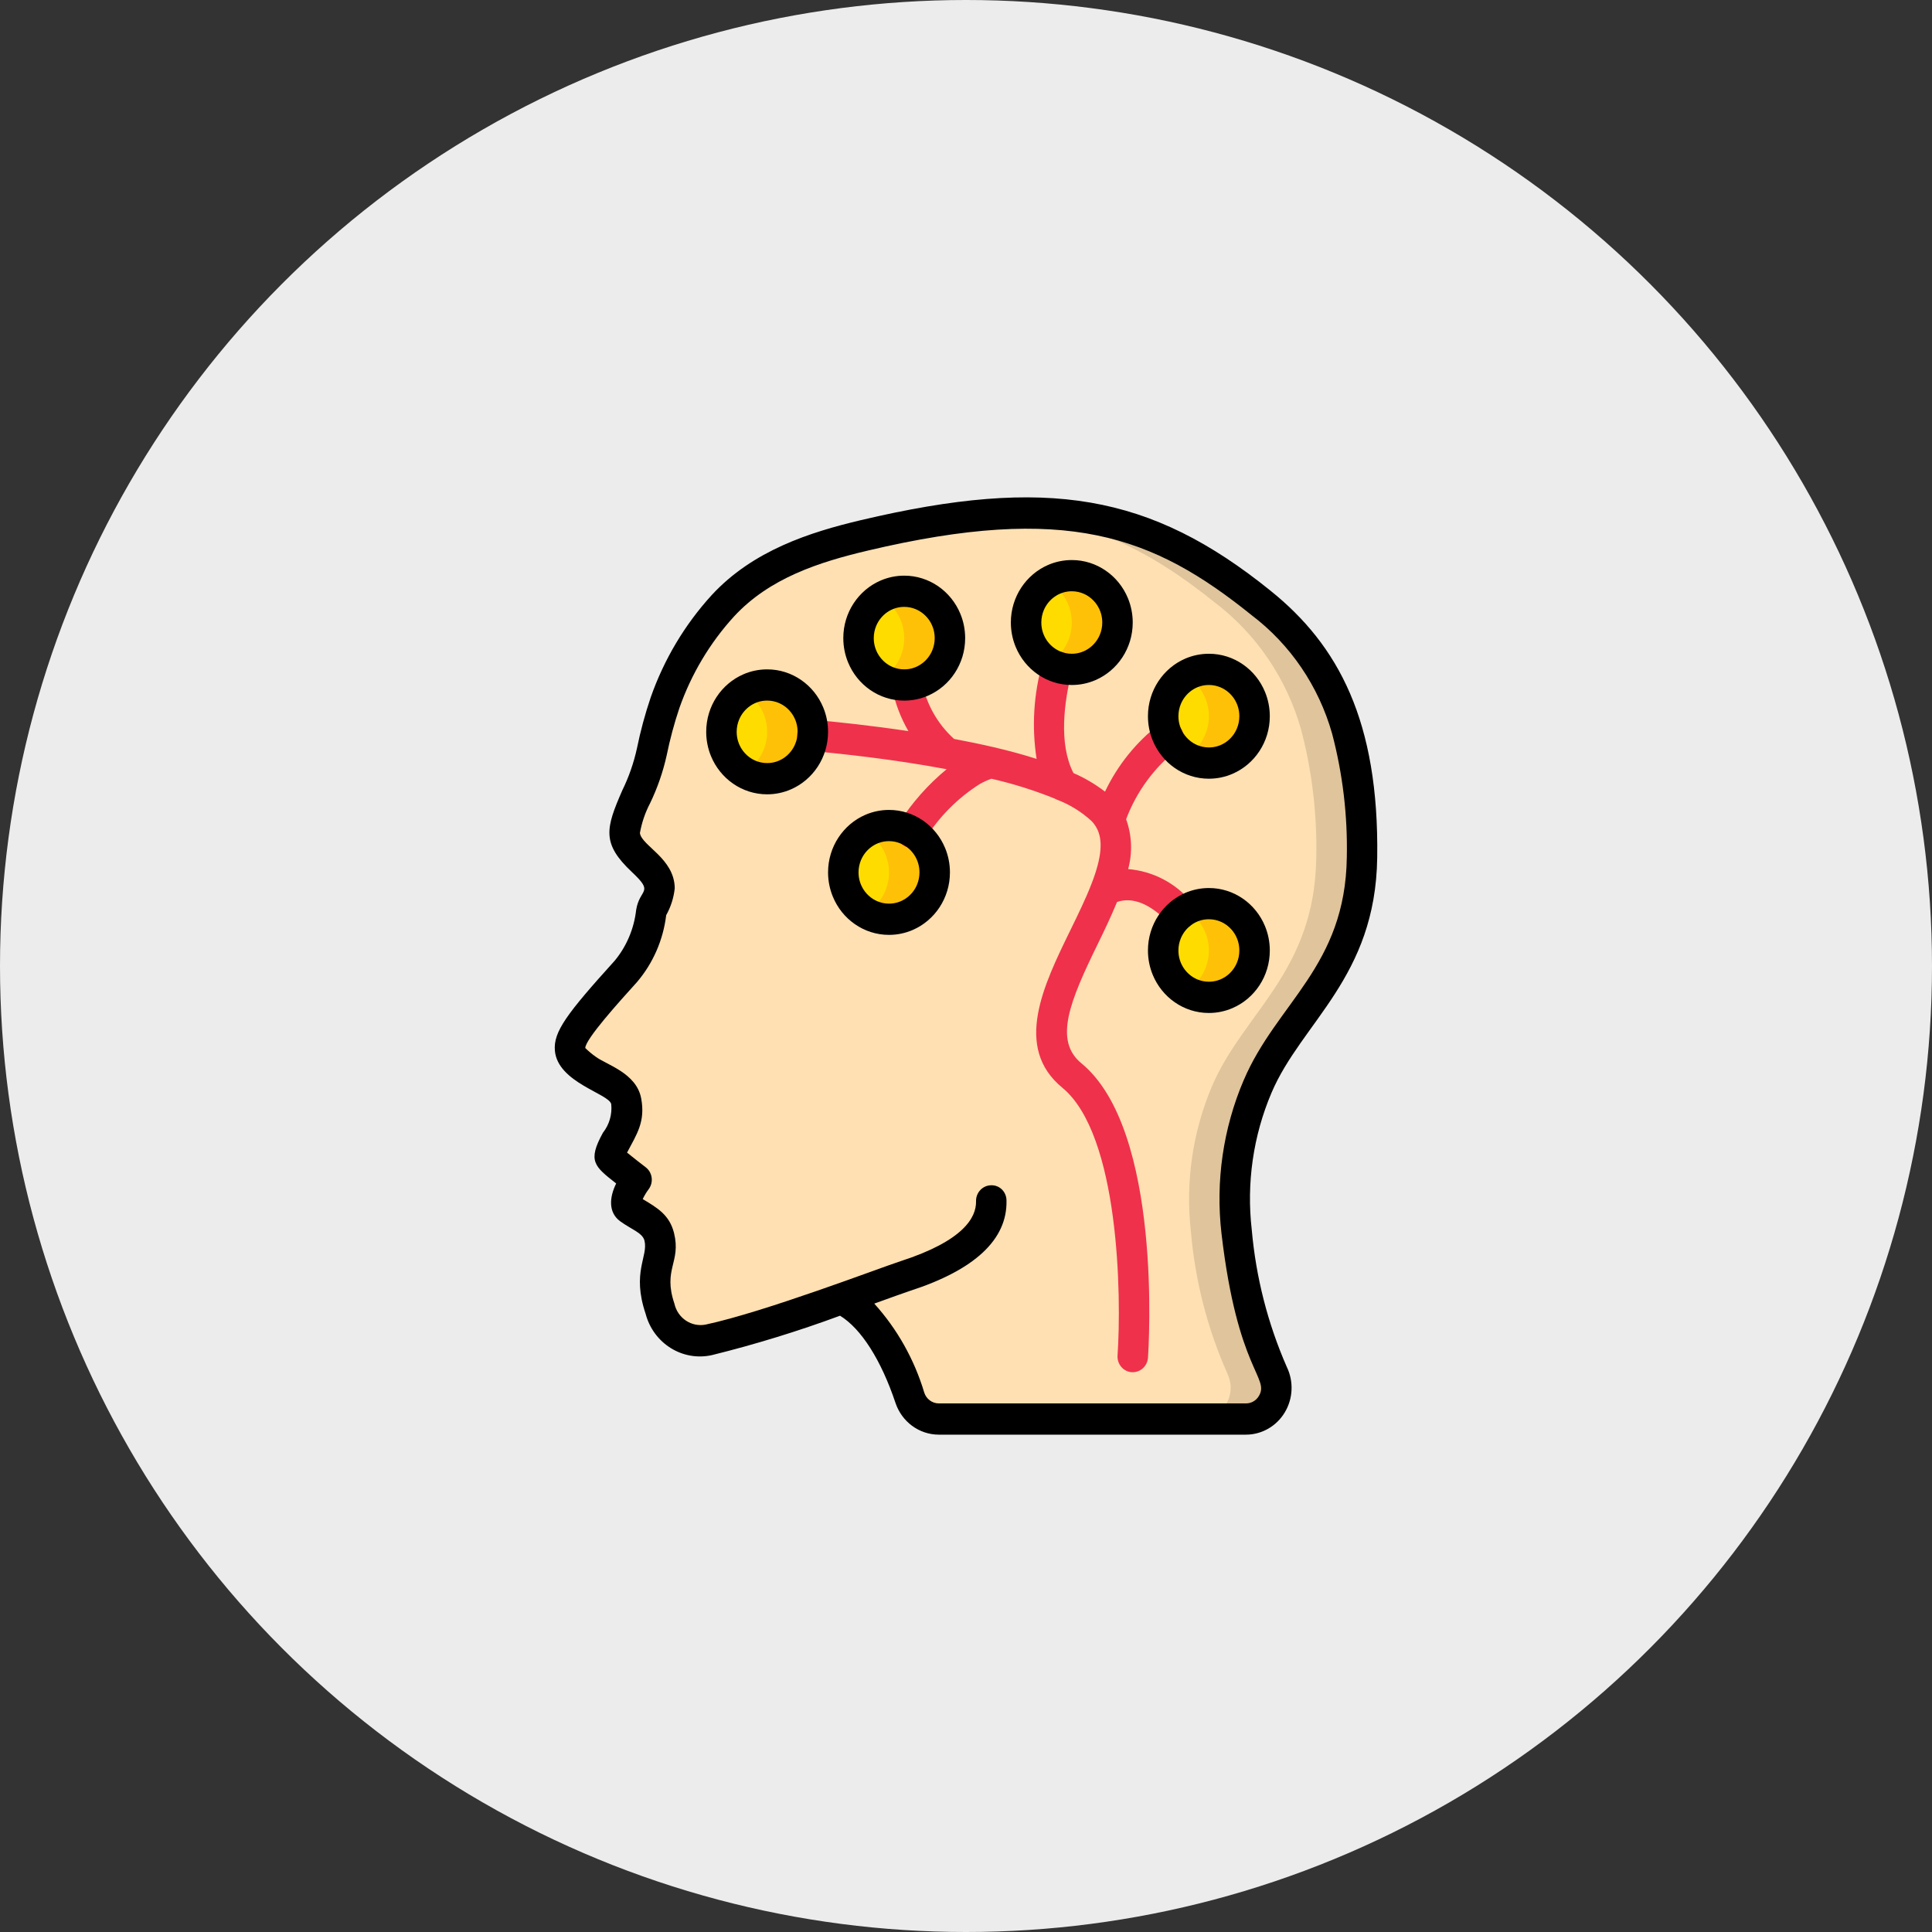
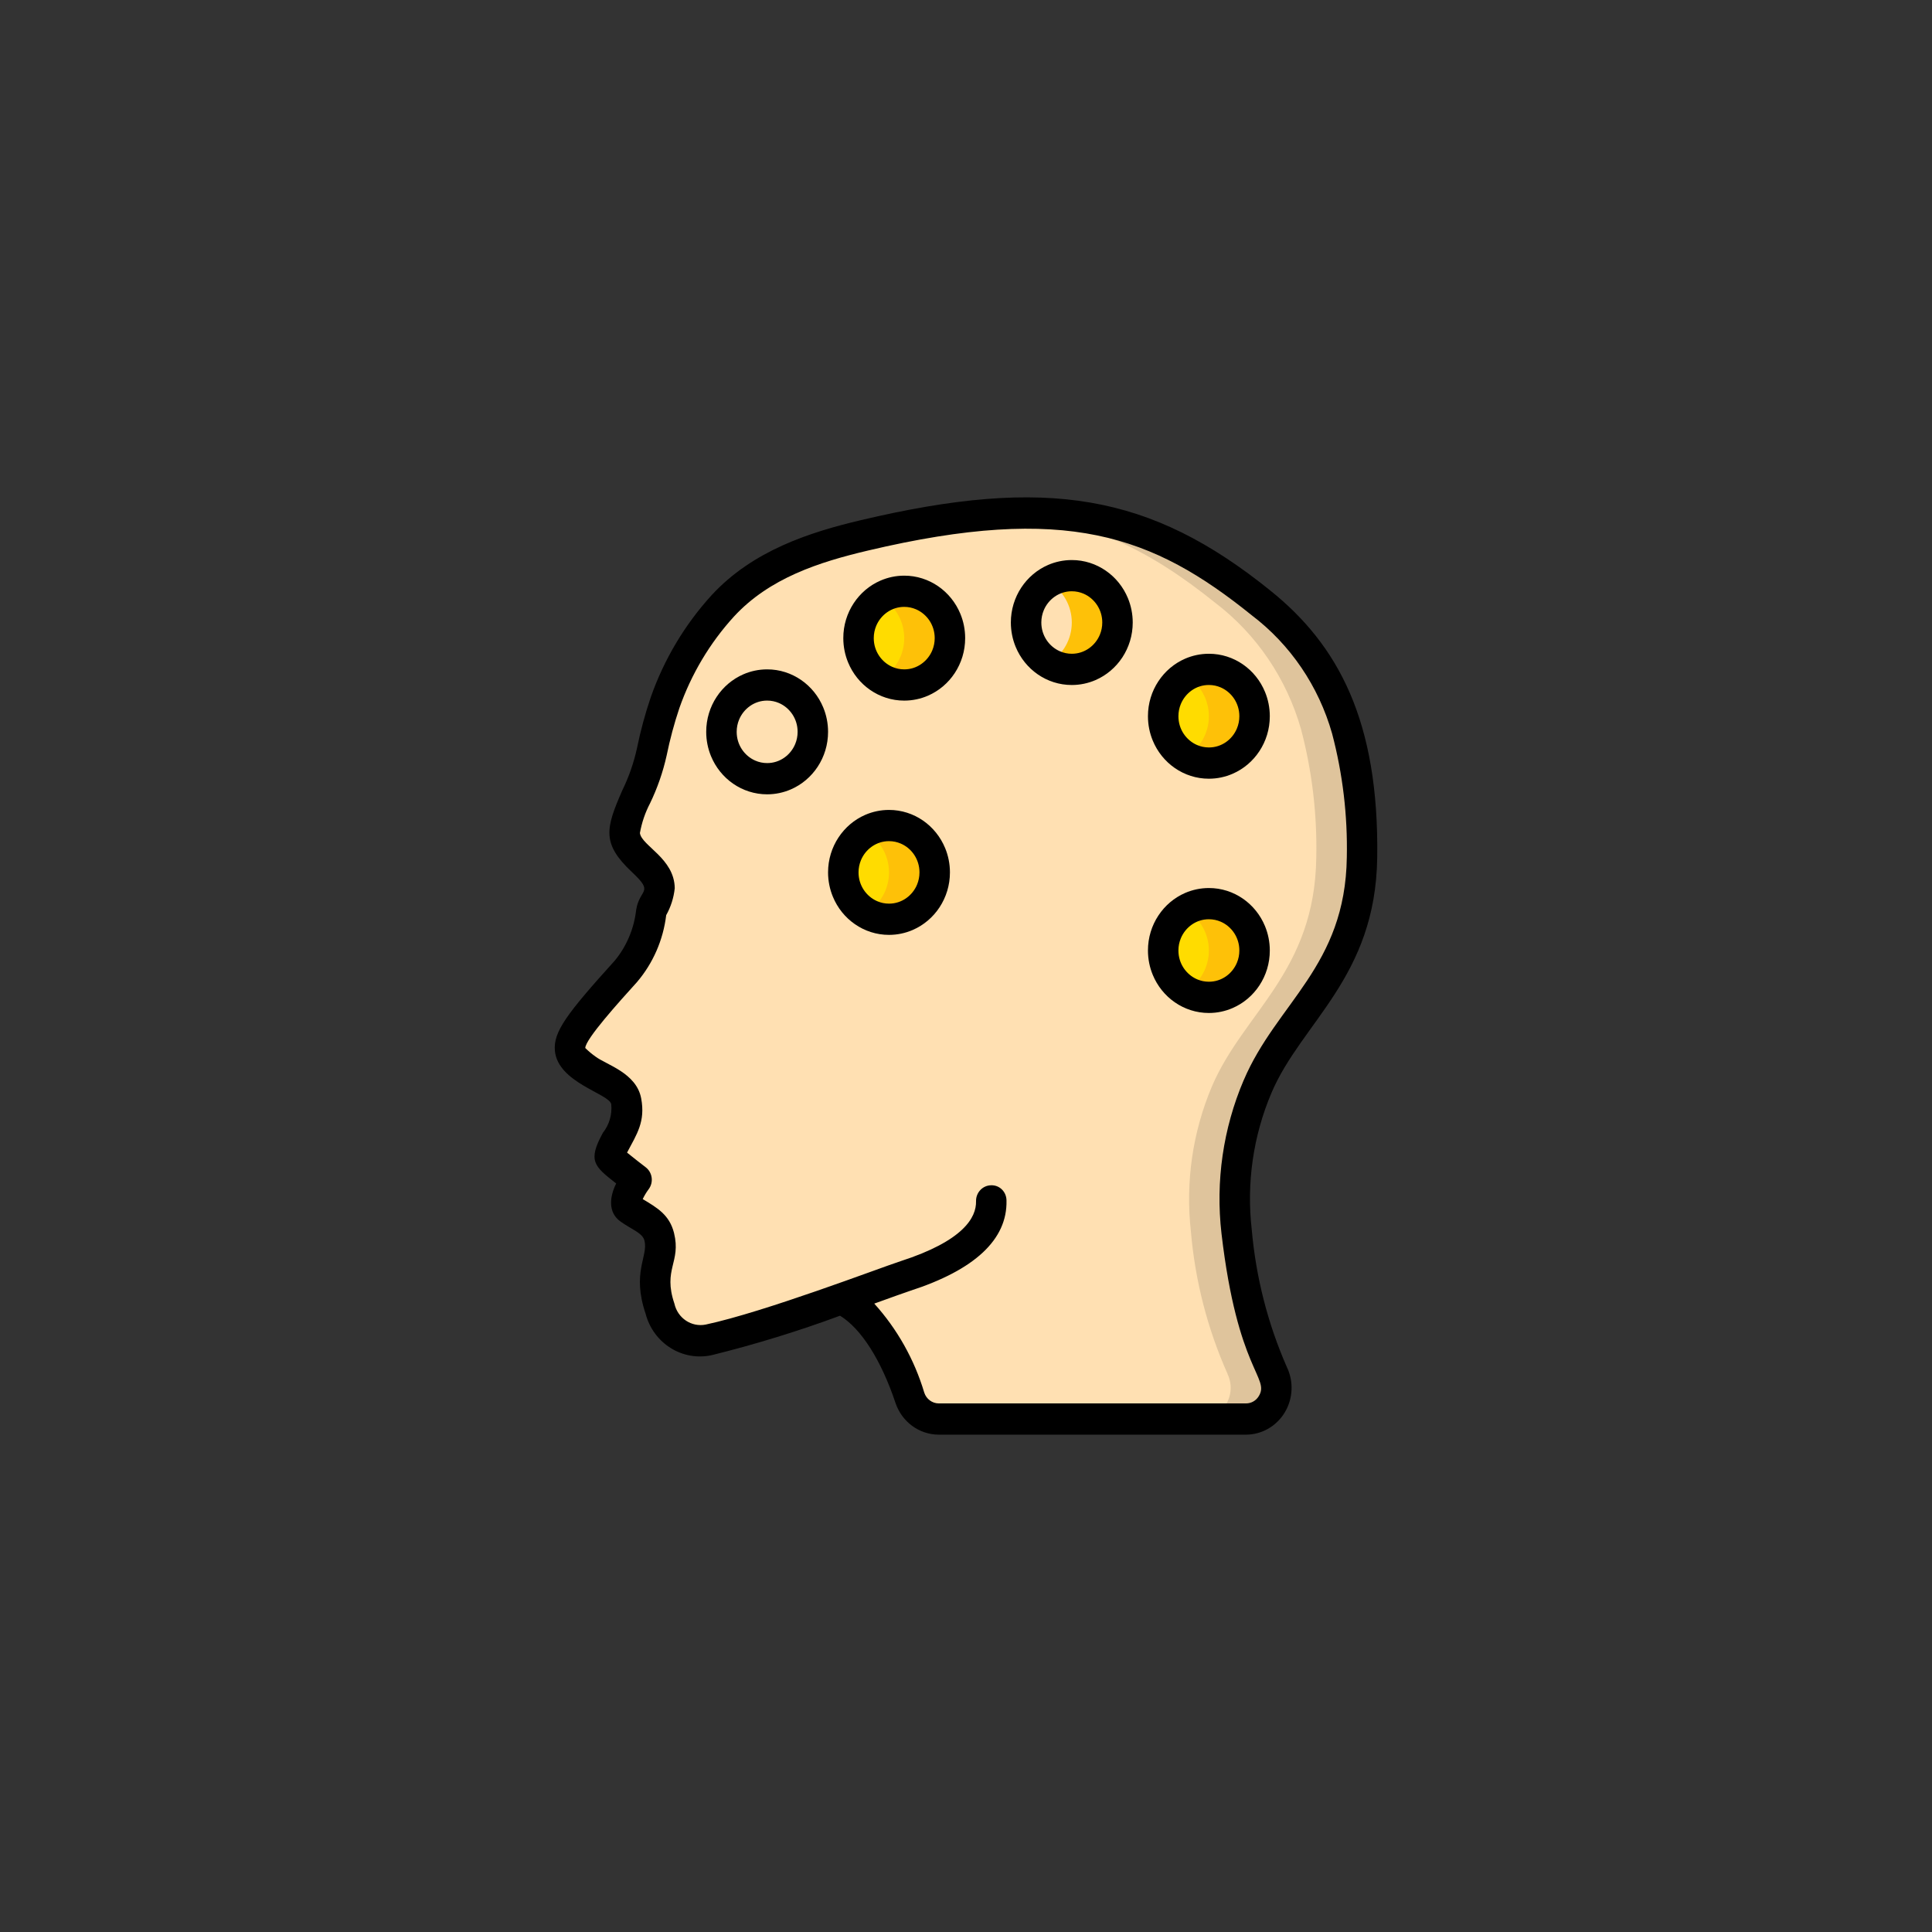
<svg xmlns="http://www.w3.org/2000/svg" width="101" height="101" viewBox="0 0 101 101" fill="none">
  <rect x="0" y="0" width="101" height="101" fill="#333333" stroke="none" />
-   <circle cx="50.5" cy="50.5" r="50.5" fill="#ECECEC" />
  <g clip-path="url(#clip0_19_616)">
    <path d="M66.566 71.84C66.804 72.346 66.772 72.942 66.481 73.418C66.19 73.894 65.681 74.183 65.133 74.183H49.071C48.387 74.18 47.782 73.729 47.566 73.064C47.041 71.513 45.886 68.787 43.974 67.896C41.707 68.738 39.397 69.454 37.055 70.043C35.913 70.293 34.784 69.571 34.499 68.41C33.823 66.401 34.762 65.854 34.459 64.654C34.252 63.822 33.488 63.617 32.882 63.176C32.396 62.825 33.272 61.674 33.272 61.674C33.272 61.674 32.341 60.964 32.006 60.653C31.656 60.351 32.141 59.844 32.587 58.89C32.769 58.478 32.819 58.018 32.731 57.575C32.571 56.693 31.282 56.367 30.644 55.877C29.314 54.864 29.243 54.619 32.715 50.774C33.442 49.907 33.902 48.84 34.037 47.705C34.101 47.321 34.483 46.905 34.475 46.439C34.459 45.272 32.811 44.789 32.659 43.655C32.539 42.773 33.646 41.164 34.005 39.588C34.2 38.624 34.453 37.672 34.761 36.739C35.422 34.86 36.449 33.138 37.779 31.677C39.73 29.553 42.438 28.64 45.176 27.986C55.194 25.618 60.218 26.917 65.928 31.522C68.081 33.165 69.652 35.485 70.403 38.127C70.978 40.309 71.246 42.563 71.199 44.822C71.12 50.815 67.401 52.913 65.745 56.791C64.732 59.181 64.353 61.804 64.646 64.393C64.866 66.96 65.513 69.471 66.557 71.815L66.565 71.84H66.566Z" fill="#FFE0B2" />
    <path d="M51.819 62.777C51.874 65.201 48.386 66.361 47.311 66.704C46.865 66.851 45.56 67.341 43.975 67.896" fill="#FFE0B2" />
    <path d="M66.558 71.816C65.514 69.472 64.867 66.961 64.647 64.394C64.354 61.805 64.733 59.183 65.746 56.792C67.402 52.914 71.121 50.816 71.2 44.823C71.247 42.564 70.979 40.31 70.404 38.128C69.654 35.486 68.083 33.166 65.929 31.523C61.797 28.191 58.014 26.6 52.447 26.868C56.767 27.113 60.027 28.689 63.541 31.522C65.694 33.165 67.265 35.485 68.016 38.127C68.591 40.309 68.859 42.563 68.812 44.822C68.733 50.815 65.014 52.913 63.358 56.791C62.345 59.181 61.966 61.804 62.259 64.393C62.479 66.96 63.126 69.471 64.17 71.815L64.177 71.84C64.416 72.346 64.385 72.943 64.093 73.419C63.802 73.896 63.292 74.185 62.743 74.185H65.132C65.68 74.185 66.189 73.896 66.48 73.419C66.772 72.944 66.803 72.348 66.565 71.842L66.557 71.817L66.558 71.816Z" fill="#DFC49C" />
-     <path d="M56.413 34.961C57.716 34.744 58.6 33.486 58.389 32.15C58.177 30.815 56.95 29.908 55.648 30.125C54.346 30.342 53.461 31.6 53.672 32.935C53.884 34.271 55.111 35.177 56.413 34.961Z" fill="#FFDC00" />
    <path d="M56.031 30.095C55.61 30.097 55.197 30.215 54.836 30.435C55.575 30.867 56.031 31.673 56.031 32.544C56.031 33.416 55.575 34.222 54.836 34.654C55.199 34.874 55.61 34.992 56.031 34.994C57.35 34.994 58.42 33.897 58.42 32.544C58.42 31.192 57.35 30.095 56.031 30.095Z" fill="#FEC108" />
    <path d="M63.197 39.893C64.517 39.893 65.586 38.796 65.586 37.443C65.586 36.09 64.517 34.994 63.197 34.994C61.878 34.994 60.809 36.09 60.809 37.443C60.809 38.796 61.878 39.893 63.197 39.893Z" fill="#FFDC00" />
    <path d="M63.197 34.994C62.777 34.996 62.365 35.113 62.003 35.334C62.741 35.766 63.197 36.572 63.197 37.443C63.197 38.315 62.742 39.12 62.003 39.553C62.365 39.773 62.777 39.891 63.197 39.893C64.517 39.893 65.586 38.796 65.586 37.443C65.586 36.09 64.517 34.994 63.197 34.994Z" fill="#FEC108" />
    <path d="M47.271 35.81C48.591 35.81 49.66 34.713 49.66 33.361C49.66 32.008 48.591 30.911 47.271 30.911C45.952 30.911 44.882 32.008 44.882 33.361C44.882 34.713 45.952 35.81 47.271 35.81Z" fill="#FFDC00" />
    <path d="M47.271 30.911C46.85 30.913 46.438 31.031 46.077 31.251C46.815 31.683 47.271 32.489 47.271 33.361C47.271 34.232 46.816 35.038 46.077 35.47C46.439 35.69 46.85 35.808 47.271 35.81C48.591 35.81 49.66 34.714 49.66 33.361C49.66 32.008 48.591 30.911 47.271 30.911Z" fill="#FEC108" />
-     <path d="M40.488 40.677C41.79 40.46 42.674 39.202 42.463 37.867C42.251 36.531 41.024 35.625 39.722 35.841C38.42 36.058 37.535 37.316 37.747 38.652C37.958 39.987 39.185 40.894 40.488 40.677Z" fill="#FFDC00" />
-     <path d="M40.105 35.81C39.684 35.812 39.271 35.929 38.91 36.15C39.648 36.582 40.105 37.388 40.105 38.259C40.105 39.131 39.649 39.937 38.91 40.369C39.272 40.589 39.684 40.707 40.105 40.709C41.424 40.709 42.493 39.612 42.493 38.259C42.493 36.906 41.424 35.81 40.105 35.81Z" fill="#FEC108" />
    <path d="M46.475 48.057C47.795 48.057 48.864 46.96 48.864 45.608C48.864 44.255 47.795 43.158 46.475 43.158C45.156 43.158 44.086 44.255 44.086 45.608C44.086 46.96 45.156 48.057 46.475 48.057Z" fill="#FFDC00" />
    <path d="M46.475 43.158C46.054 43.16 45.642 43.278 45.281 43.498C46.019 43.93 46.475 44.736 46.475 45.608C46.475 46.479 46.02 47.285 45.281 47.717C45.643 47.937 46.054 48.055 46.475 48.057C47.795 48.057 48.864 46.96 48.864 45.608C48.864 44.255 47.795 43.158 46.475 43.158Z" fill="#FEC108" />
    <path d="M63.197 52.139C64.517 52.139 65.586 51.043 65.586 49.69C65.586 48.337 64.517 47.241 63.197 47.241C61.878 47.241 60.809 48.337 60.809 49.69C60.809 51.043 61.878 52.139 63.197 52.139Z" fill="#FFDC00" />
    <path d="M63.197 47.241C62.777 47.243 62.365 47.36 62.003 47.58C62.741 48.013 63.197 48.818 63.197 49.69C63.197 50.562 62.742 51.367 62.003 51.8C62.365 52.02 62.777 52.138 63.197 52.139C64.517 52.139 65.586 51.043 65.586 49.69C65.586 48.337 64.517 47.241 63.197 47.241Z" fill="#FEC108" />
-     <path d="M62.312 47.186C61.472 46.17 60.272 45.539 58.977 45.434C59.21 44.576 59.174 43.663 58.87 42.827C59.415 41.387 60.336 40.128 61.534 39.189C61.768 39.02 61.895 38.734 61.866 38.441C61.837 38.148 61.658 37.895 61.396 37.776C61.133 37.657 60.829 37.692 60.599 37.868C59.397 38.794 58.426 40 57.767 41.385C57.258 40.994 56.704 40.668 56.118 40.414C55.331 38.878 55.63 36.68 56.038 35.068C56.149 34.632 55.895 34.186 55.468 34.072C55.043 33.959 54.607 34.22 54.496 34.657C54.035 36.285 53.93 37.999 54.191 39.674C53.514 39.456 52.77 39.253 51.961 39.064C51.229 38.895 50.532 38.751 49.877 38.63C49.009 37.847 48.416 36.793 48.191 35.63C48.099 35.189 47.674 34.909 47.244 35.003C46.814 35.098 46.541 35.533 46.633 35.974C46.798 36.766 47.087 37.525 47.488 38.221C45.6 37.937 43.838 37.748 42.55 37.633C42.265 37.602 41.985 37.732 41.819 37.972C41.653 38.212 41.626 38.526 41.748 38.793C41.87 39.06 42.124 39.238 42.41 39.259C44.142 39.416 46.752 39.704 49.358 40.189L49.486 40.214C48.517 41.013 47.677 41.963 46.996 43.029C46.827 43.271 46.8 43.588 46.926 43.856C47.051 44.123 47.309 44.3 47.599 44.318C47.888 44.335 48.164 44.19 48.318 43.938C49.056 42.734 50.055 41.721 51.236 40.977C51.427 40.872 51.624 40.783 51.829 40.71C52.954 40.967 54.059 41.313 55.132 41.746C55.157 41.76 55.182 41.773 55.208 41.784L55.221 41.791L55.234 41.797C55.907 42.049 56.526 42.429 57.061 42.919C57.159 43.019 57.244 43.132 57.313 43.256C57.68 43.888 57.599 44.827 57.058 46.212C56.762 46.977 56.374 47.773 55.963 48.615C54.558 51.49 52.967 54.748 55.533 56.861C58.528 59.318 58.634 67.802 58.422 70.862C58.408 71.078 58.477 71.291 58.615 71.455C58.753 71.619 58.949 71.72 59.16 71.735H59.217C59.636 71.736 59.983 71.405 60.013 70.977C60.047 70.493 60.791 59.078 56.532 55.586C55.079 54.392 55.927 52.34 57.389 49.349C57.744 48.622 58.098 47.879 58.396 47.153C59.23 46.87 60.162 47.257 61.171 48.325C61.478 48.644 61.978 48.65 62.292 48.338C62.606 48.026 62.616 47.512 62.314 47.188H62.312V47.186Z" fill="#EF314C" />
    <path d="M47.271 35.81V36.626C47.709 36.626 48.13 36.534 48.511 36.369C49.084 36.12 49.569 35.708 49.912 35.186C50.255 34.666 50.457 34.033 50.456 33.36C50.456 32.911 50.367 32.479 50.205 32.088C49.962 31.501 49.56 31.004 49.052 30.652C48.544 30.3 47.927 30.093 47.27 30.094C46.833 30.094 46.412 30.186 46.03 30.352C45.457 30.6 44.973 31.013 44.63 31.534C44.286 32.055 44.084 32.687 44.086 33.361C44.086 33.809 44.175 34.241 44.337 34.632C44.579 35.22 44.981 35.716 45.49 36.068C45.998 36.42 46.614 36.627 47.271 36.626V34.993C47.049 34.993 46.842 34.947 46.652 34.865C46.367 34.741 46.123 34.534 45.95 34.272C45.778 34.011 45.678 33.701 45.678 33.36C45.678 33.132 45.723 32.919 45.803 32.724C45.924 32.432 46.126 32.182 46.381 32.005C46.636 31.829 46.938 31.726 47.271 31.726C47.493 31.726 47.7 31.772 47.891 31.855C48.175 31.978 48.42 32.186 48.593 32.447C48.764 32.708 48.864 33.018 48.864 33.36C48.864 33.587 48.819 33.8 48.739 33.995C48.619 34.287 48.416 34.537 48.161 34.714C47.907 34.891 47.604 34.993 47.271 34.993V35.809V35.81Z" fill="black" />
    <path d="M40.105 40.709V41.525C40.542 41.525 40.963 41.433 41.345 41.267C41.918 41.019 42.402 40.606 42.745 40.085C43.089 39.564 43.29 38.932 43.289 38.258C43.289 37.81 43.2 37.378 43.038 36.987C42.796 36.399 42.394 35.903 41.885 35.551C41.377 35.199 40.761 34.992 40.104 34.993C39.666 34.993 39.245 35.085 38.864 35.25C38.291 35.499 37.806 35.911 37.463 36.433C37.119 36.953 36.918 37.586 36.919 38.259C36.919 38.708 37.008 39.14 37.17 39.531C37.412 40.118 37.815 40.615 38.323 40.967C38.831 41.319 39.448 41.526 40.105 41.525V39.892C39.883 39.892 39.675 39.846 39.485 39.763C39.2 39.64 38.956 39.432 38.783 39.171C38.611 38.91 38.512 38.6 38.512 38.258C38.512 38.031 38.556 37.818 38.637 37.623C38.757 37.331 38.96 37.081 39.214 36.904C39.469 36.727 39.772 36.625 40.105 36.625C40.327 36.625 40.534 36.671 40.724 36.753C41.009 36.877 41.253 37.084 41.426 37.346C41.598 37.607 41.697 37.917 41.697 38.258C41.697 38.486 41.653 38.699 41.572 38.894C41.452 39.185 41.25 39.436 40.995 39.613C40.74 39.789 40.438 39.892 40.105 39.892V40.708V40.709Z" fill="black" />
    <path d="M46.475 48.057V48.873C46.913 48.873 47.334 48.781 47.715 48.616C48.288 48.367 48.773 47.955 49.116 47.433C49.459 46.913 49.661 46.28 49.66 45.606C49.66 45.158 49.571 44.726 49.409 44.335C49.166 43.748 48.764 43.251 48.256 42.899C47.748 42.547 47.131 42.34 46.474 42.341C46.037 42.341 45.616 42.433 45.234 42.598C44.661 42.847 44.177 43.26 43.834 43.781C43.49 44.301 43.288 44.934 43.289 45.608C43.289 46.056 43.379 46.488 43.541 46.879C43.783 47.467 44.185 47.963 44.694 48.315C45.202 48.667 45.818 48.874 46.475 48.873V47.24C46.253 47.24 46.046 47.194 45.856 47.111C45.571 46.988 45.327 46.781 45.154 46.519C44.982 46.258 44.882 45.948 44.882 45.606C44.882 45.379 44.927 45.166 45.007 44.971C45.128 44.679 45.33 44.429 45.585 44.252C45.84 44.076 46.142 43.973 46.475 43.973C46.697 43.973 46.904 44.019 47.095 44.102C47.38 44.225 47.624 44.432 47.797 44.694C47.968 44.955 48.068 45.265 48.068 45.606C48.068 45.834 48.023 46.047 47.943 46.242C47.823 46.534 47.62 46.784 47.365 46.961C47.111 47.137 46.808 47.24 46.475 47.24V48.056V48.057Z" fill="black" />
    <path d="M56.031 34.994V35.81C56.468 35.81 56.889 35.718 57.271 35.553C57.844 35.304 58.328 34.891 58.672 34.37C59.015 33.849 59.217 33.217 59.216 32.544C59.216 32.095 59.126 31.663 58.965 31.272C58.722 30.684 58.32 30.188 57.811 29.836C57.304 29.484 56.687 29.277 56.03 29.278C55.592 29.278 55.171 29.37 54.79 29.535C54.217 29.784 53.733 30.197 53.389 30.718C53.046 31.238 52.844 31.871 52.845 32.544C52.845 32.993 52.935 33.425 53.096 33.816C53.339 34.404 53.741 34.9 54.249 35.252C54.757 35.604 55.374 35.811 56.031 35.81V34.177C55.809 34.177 55.602 34.131 55.411 34.048C55.127 33.925 54.882 33.718 54.709 33.456C54.538 33.195 54.438 32.885 54.438 32.544C54.438 32.316 54.483 32.103 54.563 31.908C54.683 31.616 54.886 31.366 55.141 31.189C55.395 31.013 55.698 30.91 56.031 30.91C56.253 30.91 56.46 30.956 56.651 31.038C56.935 31.162 57.18 31.369 57.352 31.631C57.524 31.892 57.624 32.202 57.624 32.544C57.624 32.771 57.579 32.984 57.499 33.179C57.378 33.471 57.176 33.721 56.921 33.898C56.666 34.074 56.364 34.177 56.031 34.177V34.993V34.994Z" fill="black" />
    <path d="M63.197 39.893V40.709C63.635 40.709 64.056 40.617 64.438 40.451C65.011 40.203 65.495 39.79 65.838 39.269C66.182 38.748 66.383 38.116 66.382 37.442C66.382 36.993 66.293 36.562 66.131 36.171C65.889 35.583 65.487 35.087 64.978 34.734C64.47 34.382 63.853 34.176 63.197 34.177C62.759 34.177 62.338 34.269 61.956 34.434C61.383 34.683 60.899 35.095 60.556 35.617C60.212 36.137 60.011 36.77 60.012 37.443C60.012 37.892 60.101 38.323 60.263 38.715C60.505 39.302 60.907 39.799 61.416 40.151C61.924 40.503 62.541 40.71 63.197 40.709V39.075C62.975 39.075 62.768 39.029 62.578 38.947C62.293 38.824 62.049 38.616 61.876 38.355C61.704 38.094 61.605 37.784 61.605 37.442C61.605 37.215 61.649 37.002 61.73 36.807C61.85 36.515 62.053 36.264 62.307 36.087C62.562 35.911 62.864 35.809 63.197 35.809C63.42 35.809 63.627 35.855 63.817 35.937C64.102 36.061 64.346 36.268 64.519 36.529C64.691 36.791 64.79 37.101 64.79 37.442C64.79 37.67 64.746 37.882 64.665 38.078C64.545 38.369 64.343 38.62 64.088 38.797C63.833 38.973 63.531 39.075 63.197 39.075V39.892V39.893Z" fill="black" />
    <path d="M63.197 52.139V52.956C63.635 52.956 64.056 52.864 64.438 52.698C65.011 52.45 65.495 52.037 65.838 51.516C66.182 50.995 66.383 50.363 66.382 49.689C66.382 49.24 66.293 48.809 66.131 48.417C65.889 47.83 65.487 47.334 64.978 46.981C64.47 46.629 63.853 46.423 63.197 46.424C62.759 46.424 62.338 46.516 61.956 46.681C61.383 46.93 60.899 47.342 60.556 47.864C60.212 48.384 60.011 49.017 60.012 49.69C60.012 50.139 60.101 50.57 60.263 50.962C60.505 51.549 60.907 52.046 61.416 52.398C61.924 52.75 62.541 52.957 63.197 52.956V51.322C62.975 51.322 62.768 51.276 62.578 51.194C62.293 51.071 62.049 50.863 61.876 50.602C61.704 50.341 61.605 50.031 61.605 49.689C61.605 49.461 61.649 49.249 61.73 49.054C61.85 48.762 62.053 48.511 62.307 48.334C62.562 48.158 62.864 48.056 63.197 48.056C63.42 48.056 63.627 48.102 63.817 48.184C64.102 48.307 64.346 48.515 64.519 48.776C64.691 49.038 64.79 49.347 64.79 49.689C64.79 49.917 64.746 50.129 64.665 50.324C64.545 50.616 64.343 50.867 64.088 51.044C63.833 51.22 63.531 51.322 63.197 51.322V52.139V52.139Z" fill="black" />
    <path d="M66.419 30.88C60.145 25.819 54.737 24.89 44.998 27.194C42.353 27.82 39.359 28.774 37.203 31.113C35.798 32.654 34.714 34.471 34.018 36.455C33.722 37.329 33.481 38.221 33.297 39.126C33.13 39.887 32.872 40.626 32.53 41.322C31.666 43.305 31.442 44.09 33.034 45.588C34.228 46.709 33.443 46.42 33.257 47.568C33.147 48.547 32.757 49.471 32.136 50.222C29.634 52.989 28.92 53.941 29.008 54.928C29.158 56.604 31.852 57.174 31.954 57.725C32.008 58.26 31.852 58.797 31.521 59.215C30.703 60.701 31.072 60.973 32.212 61.869C31.858 62.585 31.789 63.383 32.423 63.846C32.997 64.266 33.589 64.445 33.691 64.856C33.897 65.689 33.014 66.501 33.752 68.683C34.161 70.234 35.685 71.184 37.216 70.842C39.484 70.281 41.72 69.593 43.915 68.782C45.014 69.454 46.059 71.087 46.812 73.334C47.142 74.328 48.051 74.998 49.075 75H65.133C65.96 75 66.728 74.561 67.163 73.84C67.598 73.119 67.639 72.219 67.27 71.459C66.276 69.191 65.657 66.769 65.439 64.293C65.157 61.851 65.514 59.376 66.473 57.123C68.048 53.432 71.911 51.099 71.997 44.838C72.1 37.688 69.958 33.724 66.418 30.88H66.419ZM65.016 56.471C63.942 58.99 63.541 61.758 63.857 64.489C64.697 71.674 66.398 72.013 65.807 72.985C65.663 73.225 65.408 73.37 65.133 73.367H49.075C48.731 73.364 48.427 73.138 48.318 72.803C47.799 71.069 46.905 69.479 45.704 68.149C46.647 67.811 47.27 67.582 47.553 67.49C50.96 66.391 52.664 64.796 52.617 62.761C52.617 62.543 52.531 62.333 52.377 62.182C52.223 62.031 52.015 61.953 51.802 61.964C51.363 61.975 51.015 62.349 51.025 62.799C51.044 63.641 50.375 64.868 47.074 65.933C45.959 66.297 39.978 68.586 36.893 69.245C36.148 69.394 35.424 68.909 35.256 68.15C34.643 66.335 35.617 66.002 35.236 64.457C34.997 63.504 34.354 63.14 33.6 62.685C33.685 62.506 33.787 62.335 33.905 62.176C34.037 62.003 34.096 61.782 34.067 61.564C34.038 61.346 33.925 61.15 33.752 61.019C33.561 60.873 33.107 60.523 32.781 60.255C33.299 59.276 33.743 58.638 33.52 57.424C33.272 56.083 31.688 55.662 31.122 55.229C30.936 55.096 30.759 54.948 30.596 54.787C30.61 54.316 32.362 52.378 33.303 51.337C34.14 50.354 34.671 49.136 34.827 47.842C35.07 47.409 35.223 46.929 35.274 46.433C35.257 44.87 33.543 44.219 33.453 43.549C33.55 43.004 33.729 42.479 33.984 41.992C34.368 41.197 34.659 40.358 34.851 39.493C35.022 38.655 35.243 37.828 35.515 37.019C36.138 35.243 37.108 33.615 38.365 32.236C40.225 30.217 42.824 29.384 45.36 28.785C55.743 26.327 60.267 27.995 65.438 32.165C67.46 33.699 68.935 35.871 69.638 38.347C70.194 40.454 70.453 42.631 70.408 44.813C70.33 50.527 66.745 52.415 65.018 56.47L65.016 56.471Z" fill="black" />
  </g>
  <defs>
    <clipPath id="clip0_19_616">
      <rect width="43" height="49" fill="white" transform="translate(29 26)" />
    </clipPath>
  </defs>
</svg>